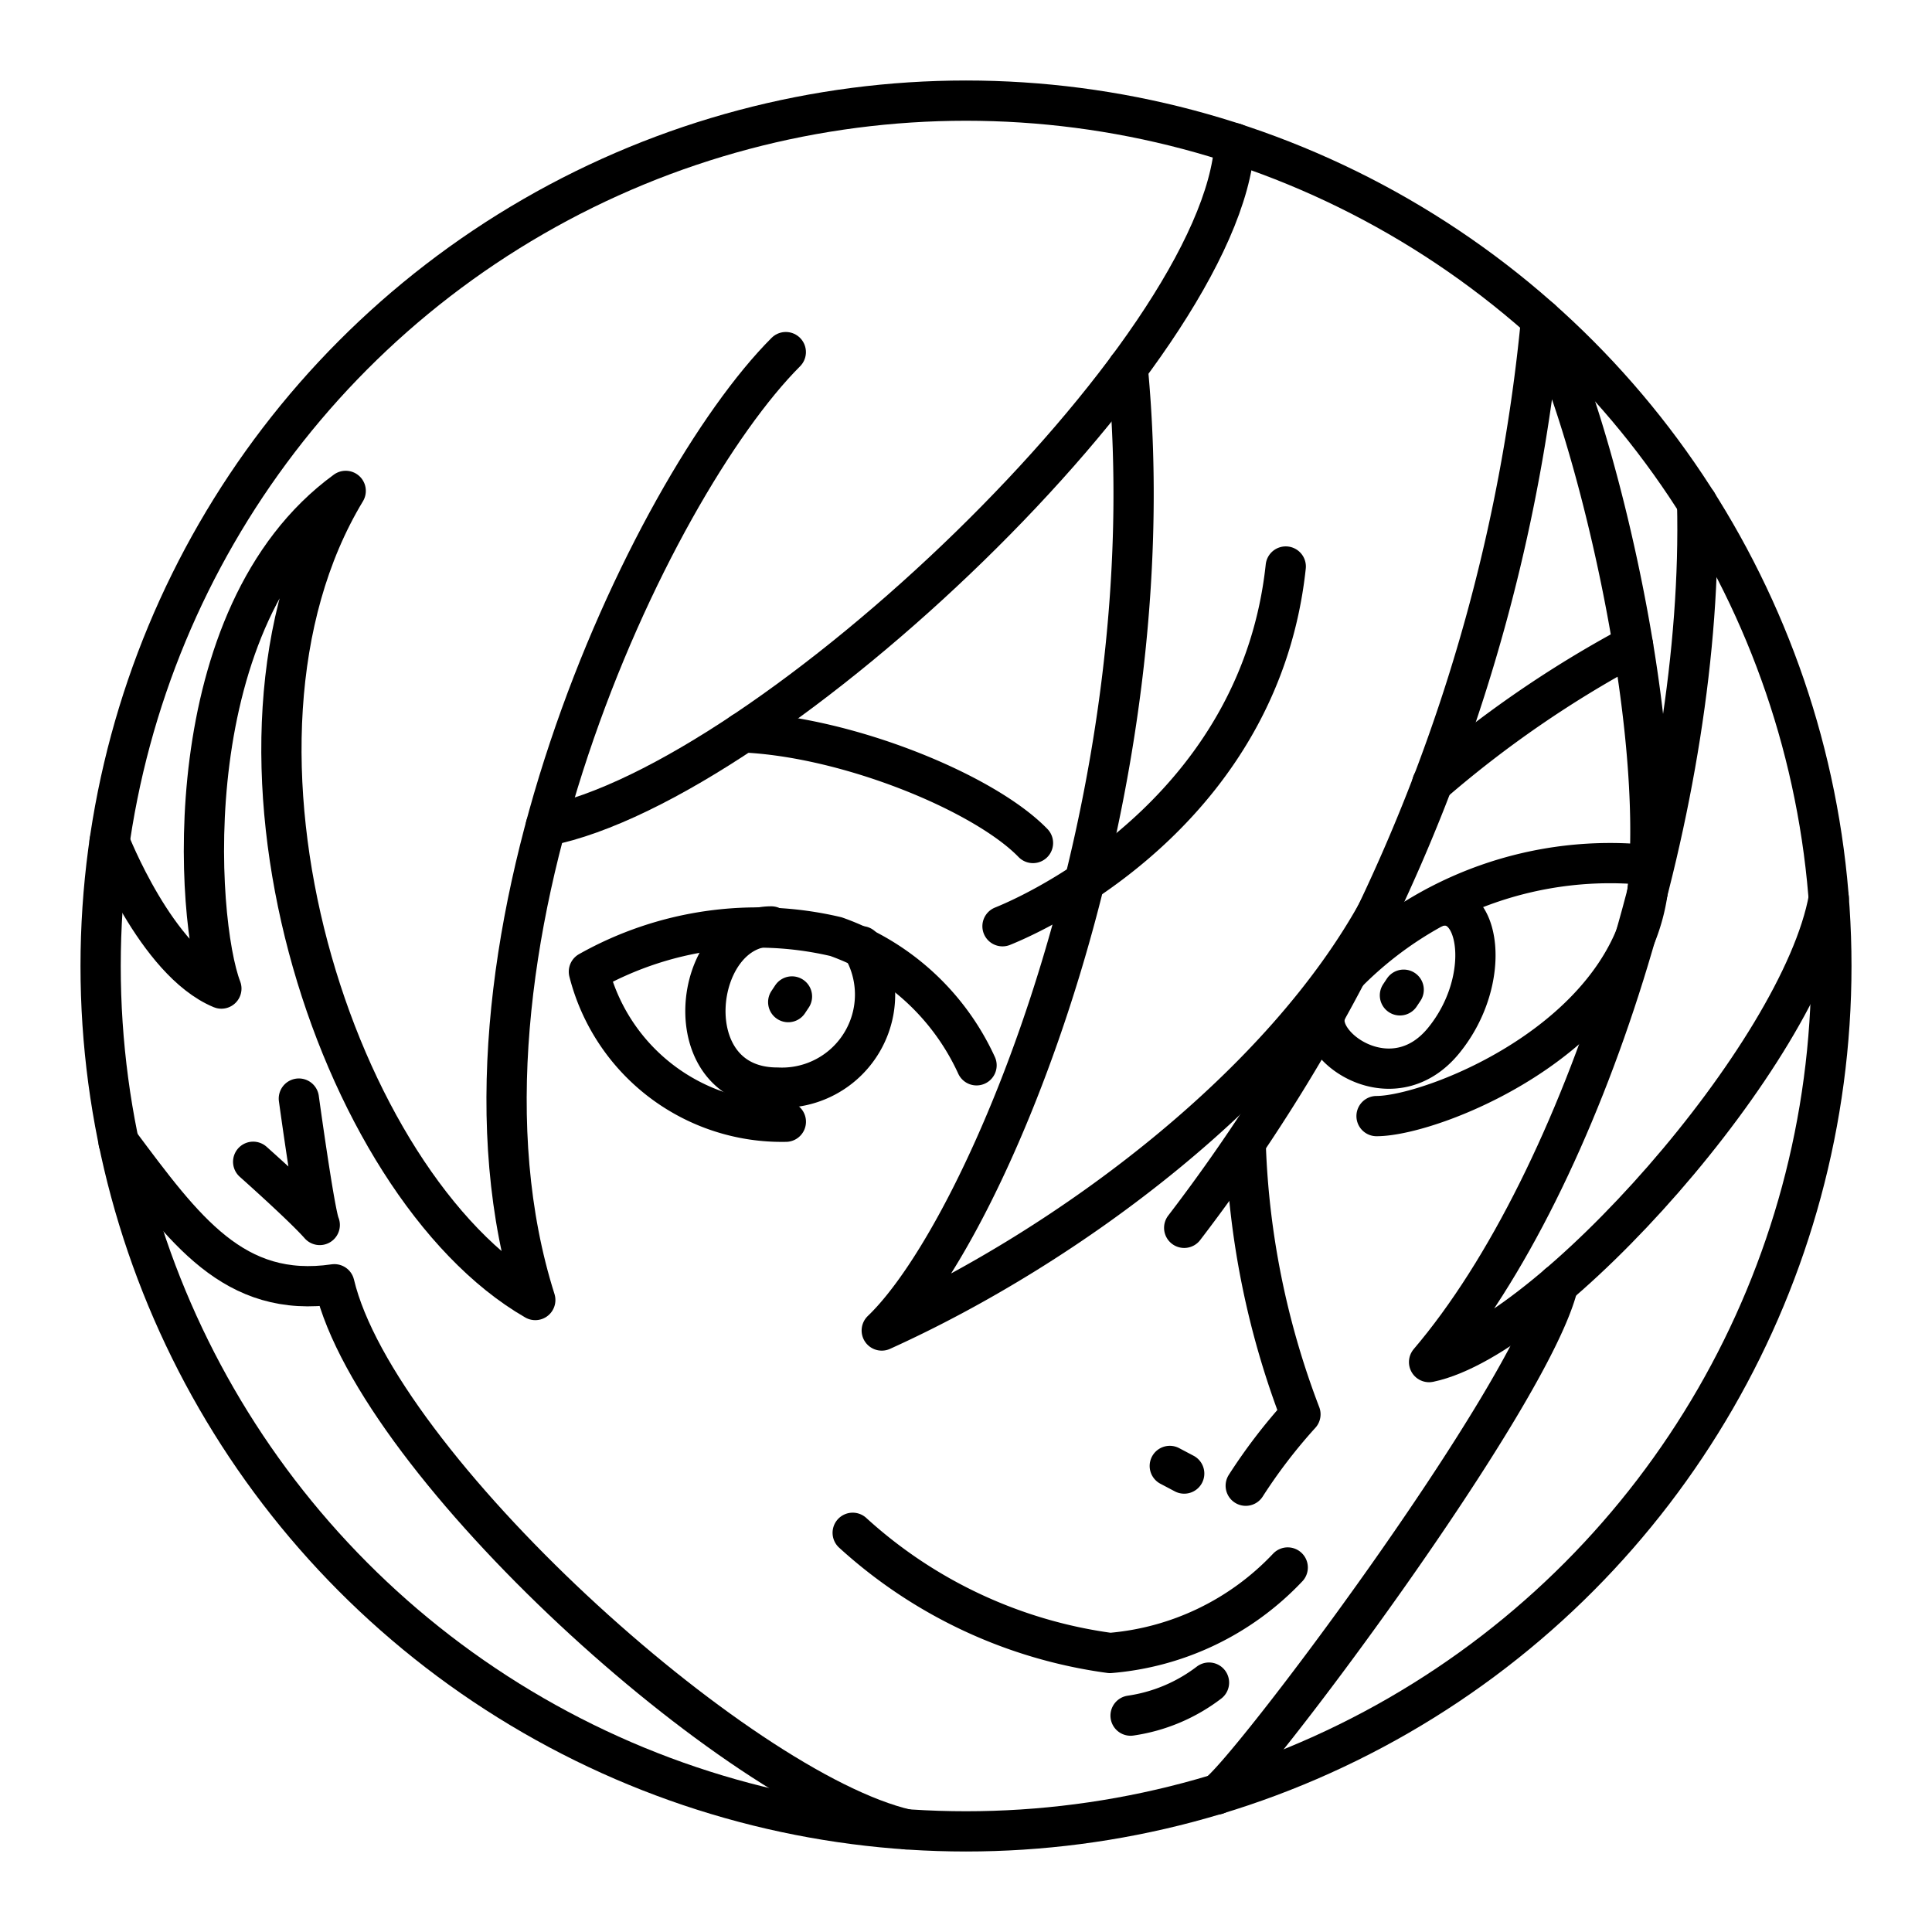
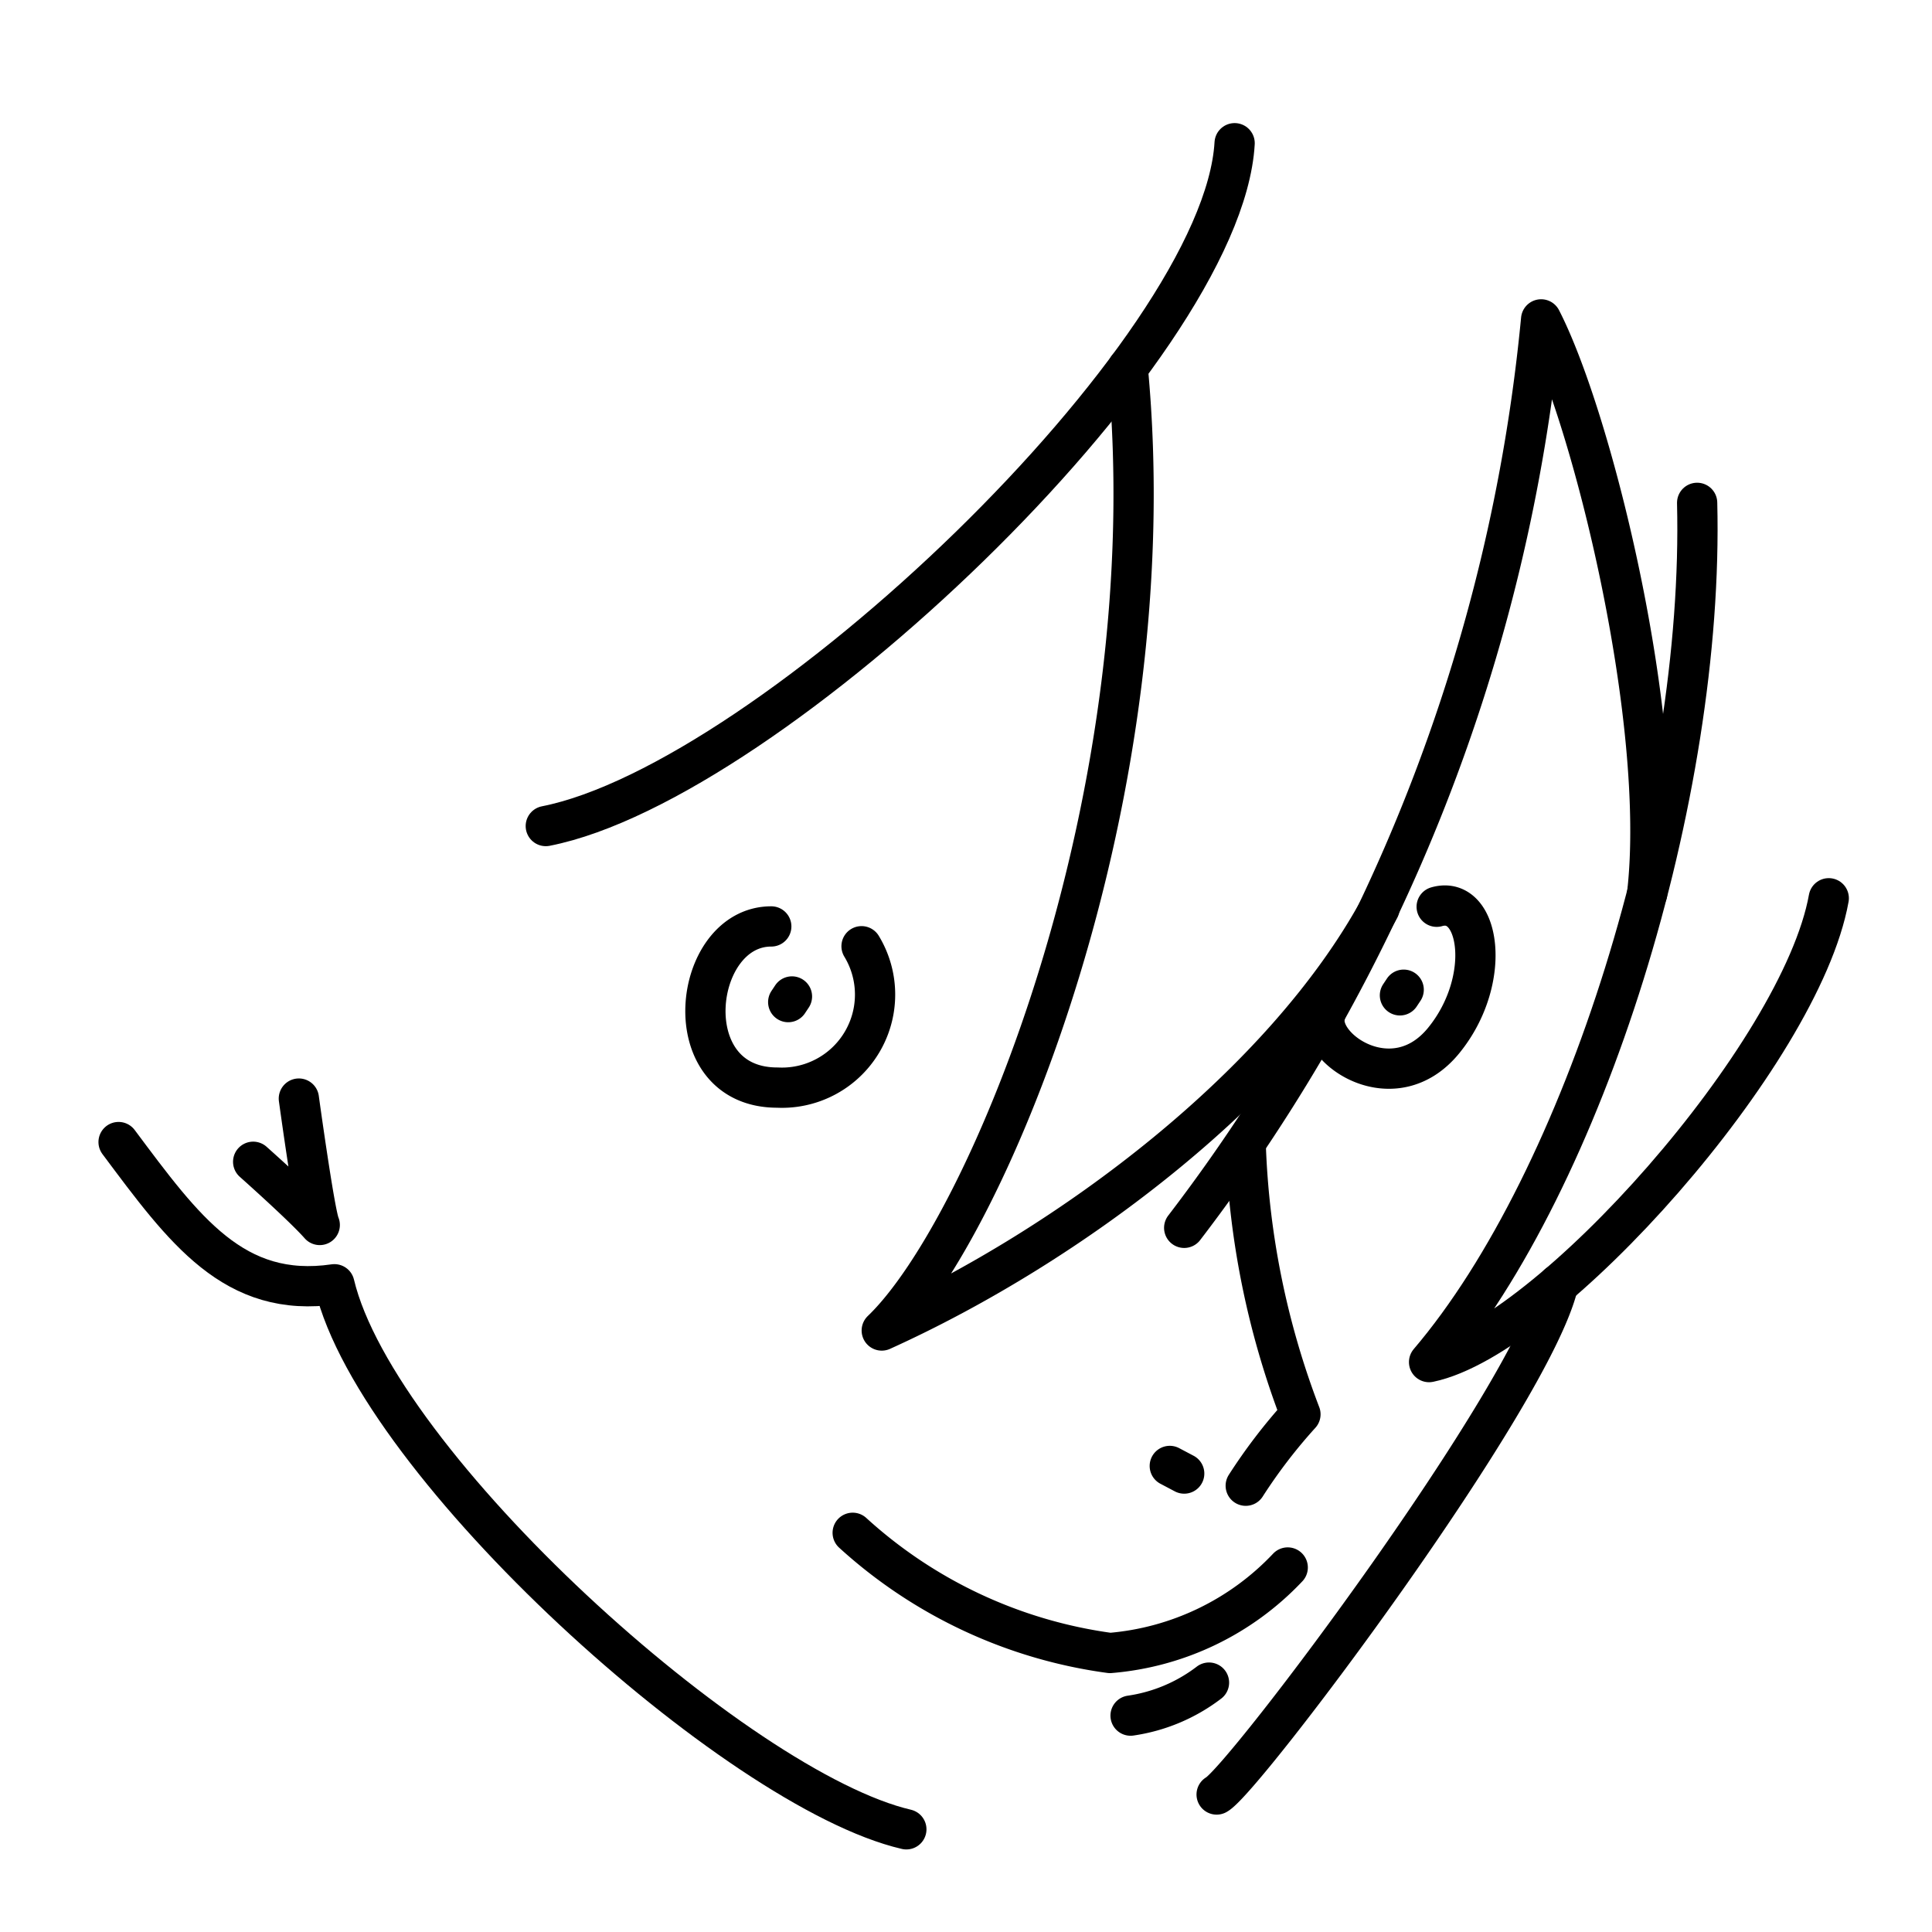
<svg xmlns="http://www.w3.org/2000/svg" width="800" height="800" viewBox="0 0 48 48">
-   <circle cx="24" cy="24" r="21.5" fill="none" stroke="currentColor" stroke-linecap="round" stroke-linejoin="round" />
-   <path fill="none" stroke="currentColor" stroke-linecap="round" stroke-linejoin="round" d="M19.523 8.748c-3.364 3.364-8.916 15.056-6.224 23.551c-4.963-2.86-8.51-13.81-4.71-20.103C4.336 15.297 4.851 22.88 5.5 24.561c-1.621-.673-2.778-3.65-2.778-3.65" />
  <path fill="none" stroke="currentColor" stroke-linecap="round" stroke-linejoin="round" d="M13.56 20.523C19.122 19.43 30.375 8.748 30.674 3.558M2.946 28.374c1.633 2.187 2.867 3.897 5.362 3.533c1.066 4.486 9.998 12.562 14.21 13.542m22.917-23.132c-.696 3.87-6.958 10.907-9.93 11.524c3.869-4.542 6.842-14.07 6.66-21.348" />
  <path fill="none" stroke="currentColor" stroke-linecap="round" stroke-linejoin="round" d="M40.924 22.194c.485-4.273-1.354-11.764-2.635-14.259a44 44 0 0 1-8.868 22.57" />
  <path fill="none" stroke="currentColor" stroke-linecap="round" stroke-linejoin="round" d="M34.272 22.569c-2.382 4.372-7.655 8.356-12.365 10.487c2.663-2.551 7.12-13.346 6.111-23.916m-6.833 28.942a11.84 11.84 0 0 0 6.392 2.986a6.84 6.84 0 0 0 4.416-2.124m-1.956 2.86a4.2 4.2 0 0 1-1.948.82m2.861-14.161a20.7 20.7 0 0 0 1.359 6.675a13.5 13.5 0 0 0-1.359 1.774m-1.887-.491l.358.189M7.425 27.294s.393 2.86.519 3.14c-.407-.462-1.654-1.57-1.654-1.57" />
-   <path fill="none" stroke="currentColor" stroke-linecap="round" stroke-linejoin="round" d="M24.262 26.467a6.07 6.07 0 0 0-3.491-3.196a8.53 8.53 0 0 0-6.14.87a4.944 4.944 0 0 0 4.893 3.728m14.676-.14c1.445 0 6.781-2.103 6.781-6.233a9.19 9.19 0 0 0-7.471 2.635m-15.053-5.936c2.608.113 5.996 1.5 7.207 2.749m14.908-4.914a27.3 27.3 0 0 0-4.99 3.432m-10.675 3.55c1.373-.554 6.42-3.162 7.037-8.937" />
  <path fill="none" stroke="currentColor" stroke-linecap="round" stroke-linejoin="round" d="M19.162 23.017c-1.973 0-2.435 4.004.151 4.004a2.314 2.314 0 0 0 2.092-3.512m11.511 1.741c-.173.825 1.72 2.114 2.953.6s.898-3.63-.175-3.322m-.913 2.201l.093-.14m-15.291.308l.093-.14m19.037 7.153c-.657 2.8-7.82 12.315-8.486 12.674" />
</svg>